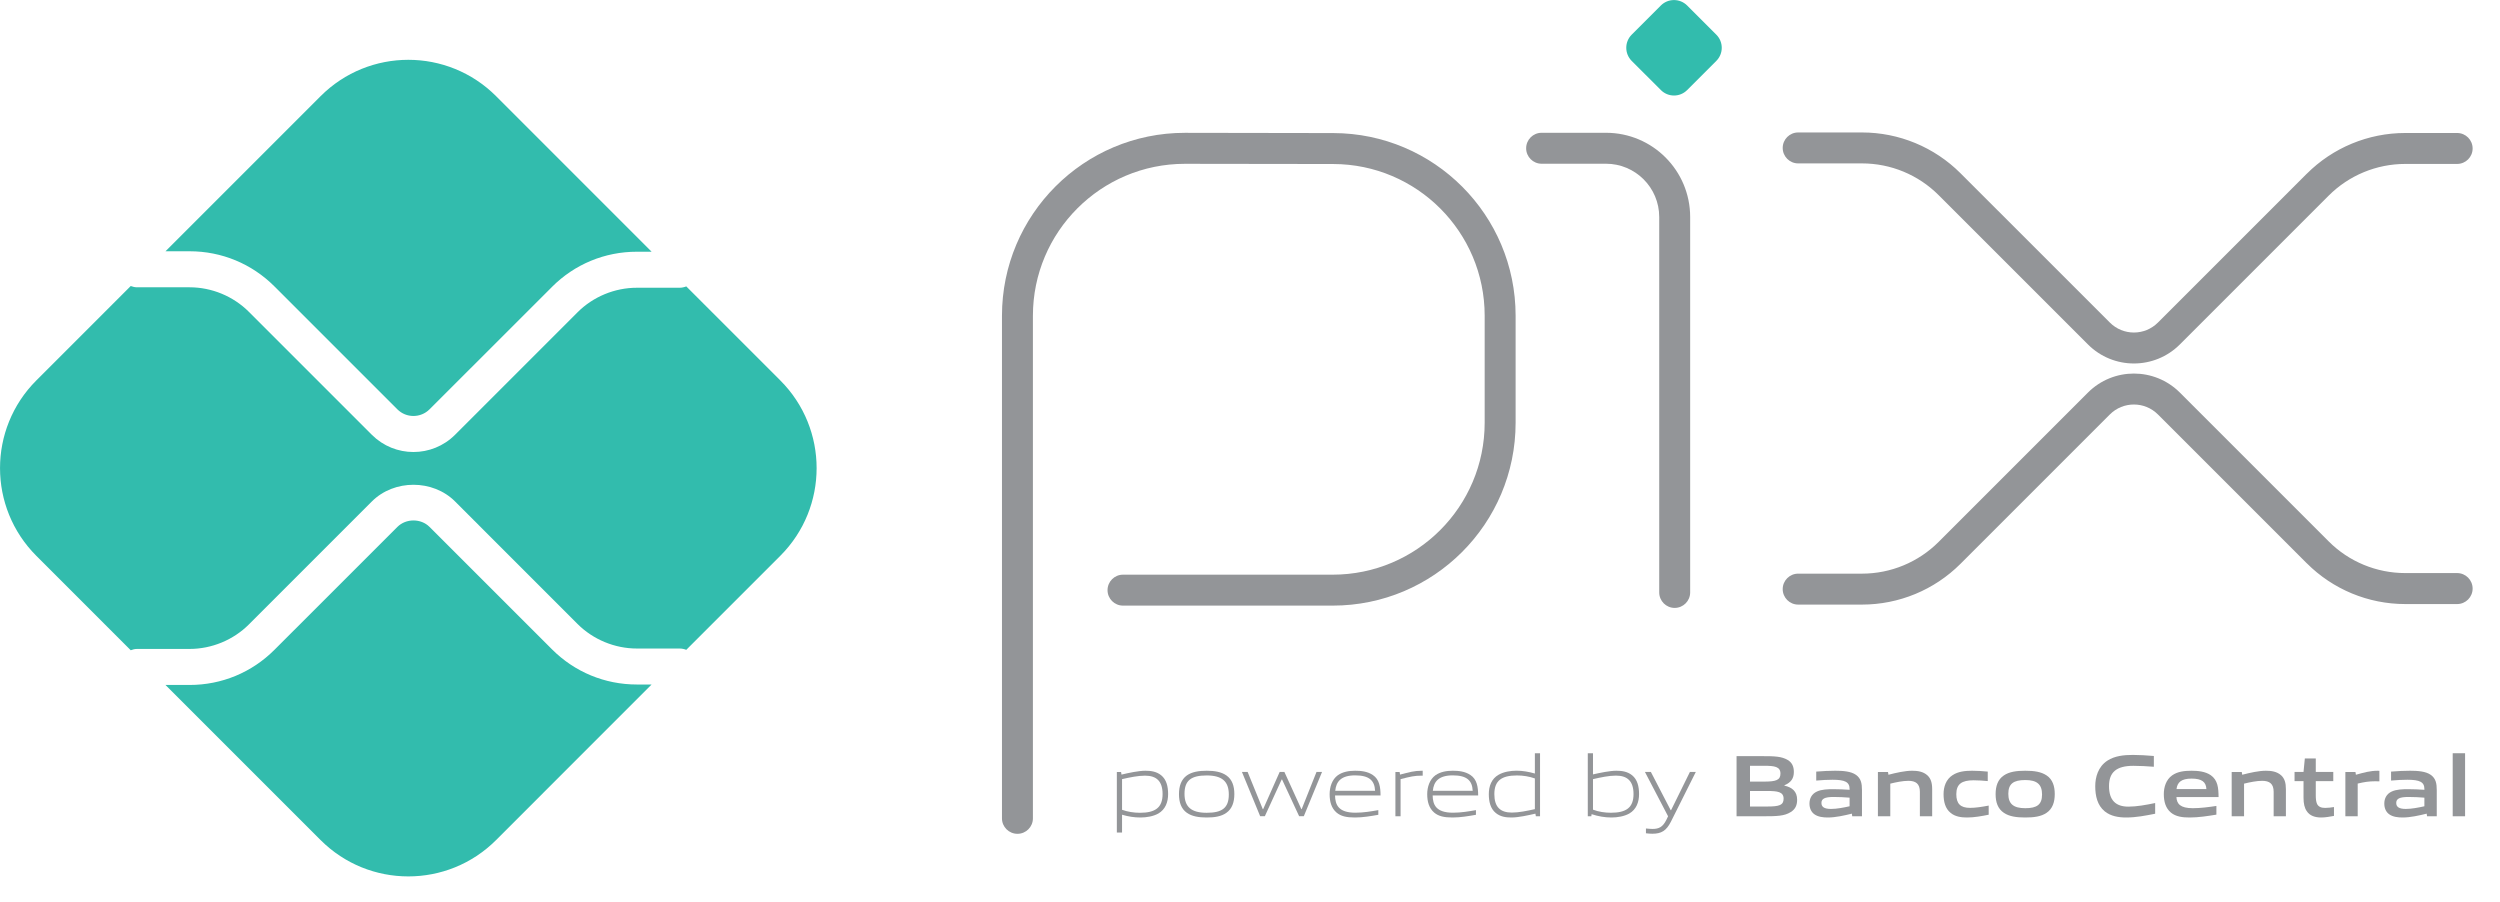
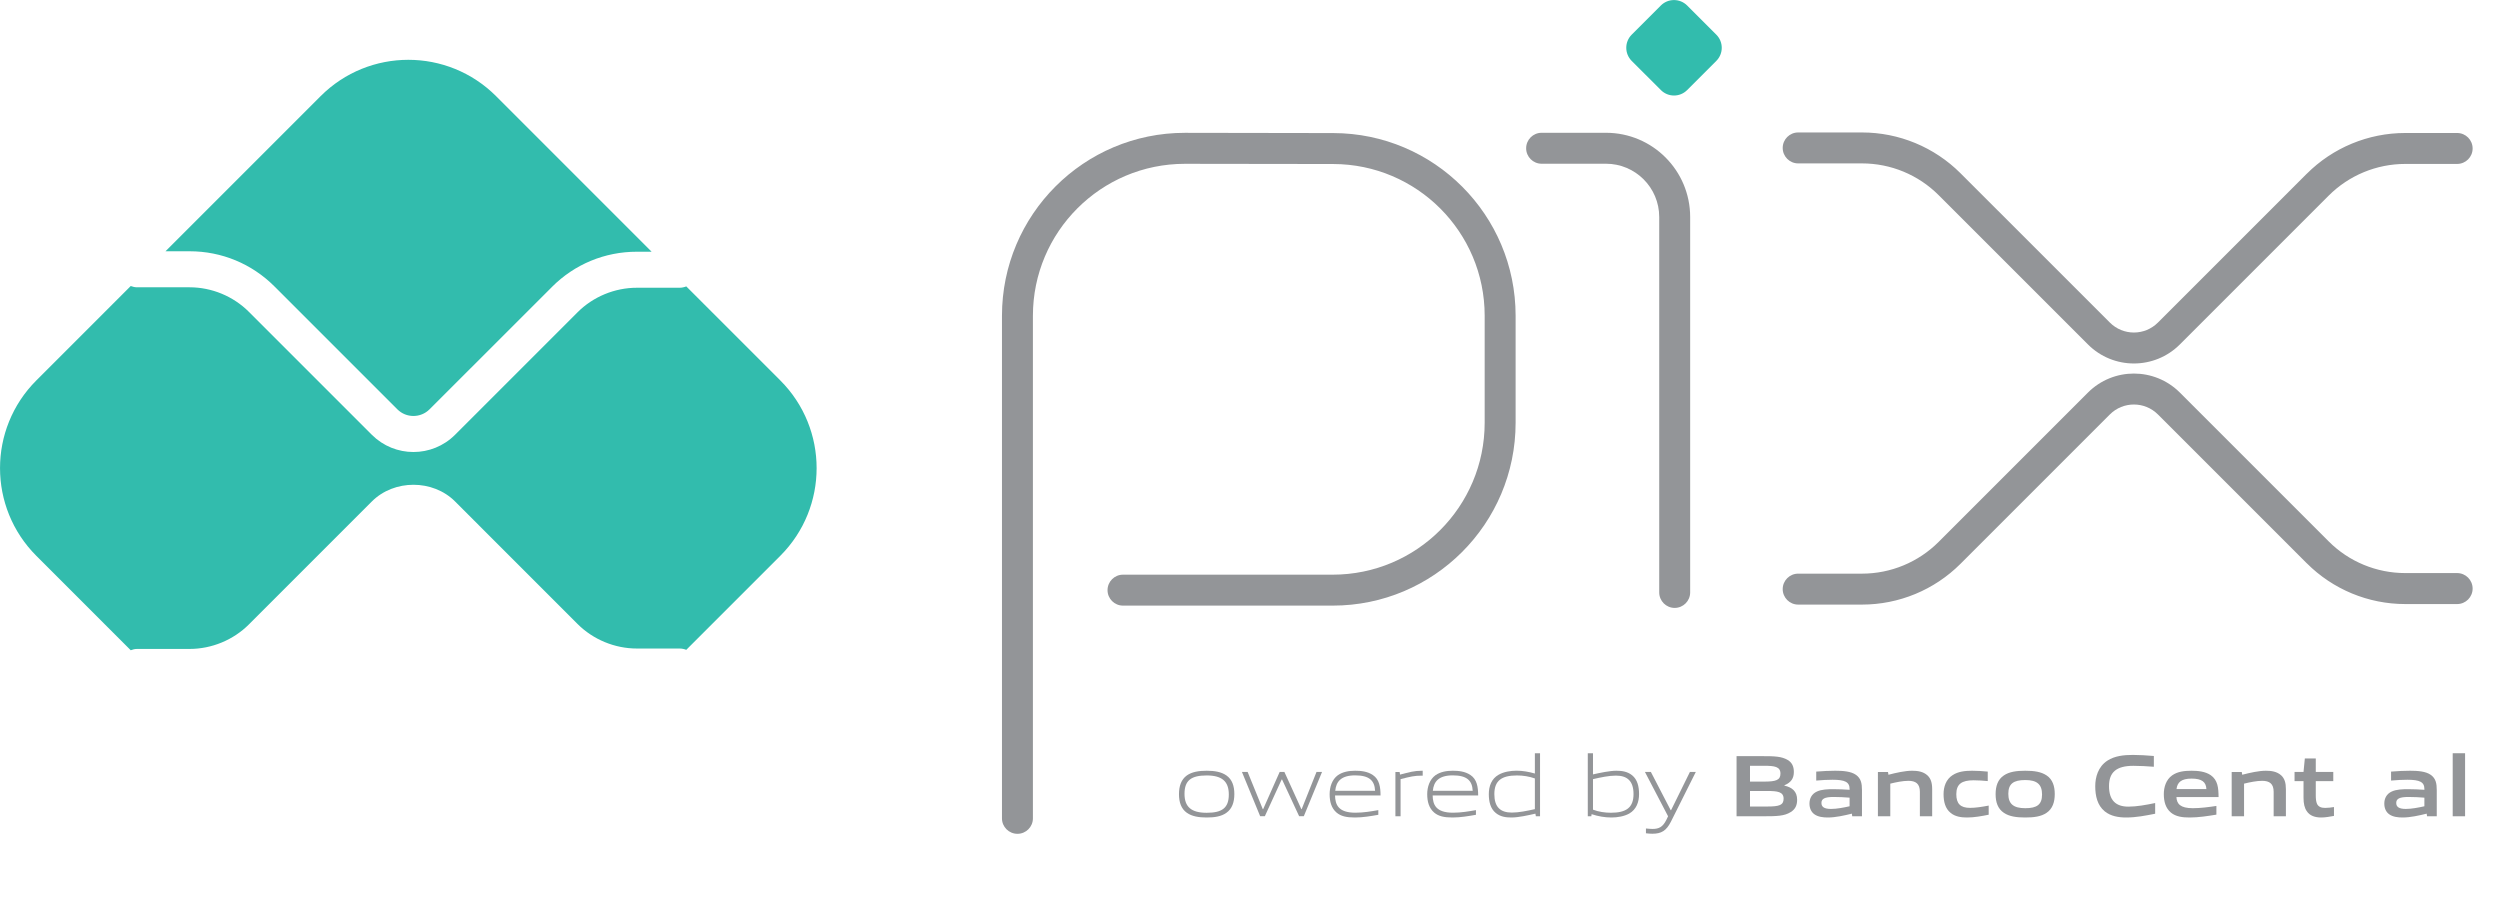
<svg xmlns="http://www.w3.org/2000/svg" fill="none" height="100%" overflow="visible" preserveAspectRatio="none" style="display: block;" viewBox="0 0 61 22" width="100%">
  <g clip-path="url(#clip0_0_7866)" id="Logopix_powered_by_Banco_Central_(Brazil,_2020) 1">
    <g id="Group 1597882797">
      <g id="layer1">
        <path clip-rule="evenodd" d="M28.911 3.997C26.863 3.997 25.203 5.657 25.203 7.705V19.968C25.203 20.176 25.034 20.345 24.826 20.345C24.617 20.345 24.448 20.176 24.448 19.968V7.705C24.448 5.239 26.446 3.241 28.911 3.241H28.912L32.533 3.247C34.991 3.252 36.981 5.246 36.981 7.704V10.314C36.981 12.779 34.983 14.777 32.518 14.777H27.401C27.193 14.777 27.024 14.608 27.024 14.4C27.024 14.191 27.193 14.022 27.401 14.022H32.518C34.565 14.022 36.226 12.362 36.226 10.314V7.704C36.226 5.662 34.573 4.006 32.531 4.002C32.531 4.002 32.531 4.002 32.531 4.002L28.911 3.997C28.911 3.997 28.911 3.997 28.911 3.997Z" fill="#939598" fill-rule="evenodd" id="path2356 (Stroke)" />
        <path clip-rule="evenodd" d="M37.238 3.618C37.238 3.409 37.407 3.24 37.615 3.24H39.186C40.321 3.24 41.24 4.16 41.24 5.295V14.455C41.24 14.664 41.071 14.833 40.862 14.833C40.654 14.833 40.485 14.664 40.485 14.455V5.295C40.485 4.577 39.903 3.995 39.186 3.995H37.615C37.407 3.995 37.238 3.826 37.238 3.618Z" fill="#939598" fill-rule="evenodd" id="path2360 (Stroke)" />
        <path d="M40.526 2.198L39.813 1.486C39.637 1.309 39.637 1.023 39.813 0.846L40.525 0.134C40.702 -0.043 40.989 -0.043 41.166 0.134L41.878 0.846C42.055 1.023 42.055 1.309 41.878 1.486L41.166 2.198C40.989 2.375 40.703 2.375 40.526 2.198Z" fill="#32BCAD" id="path2364" />
        <path clip-rule="evenodd" d="M43.498 3.609C43.498 3.401 43.667 3.232 43.875 3.232H45.433C46.334 3.232 47.199 3.59 47.836 4.227L51.48 7.87L51.48 7.87C51.804 8.195 52.33 8.195 52.654 7.87L56.284 4.24L56.285 4.24C56.922 3.603 57.786 3.245 58.688 3.245H59.954C60.163 3.245 60.332 3.414 60.332 3.623C60.332 3.831 60.163 4 59.954 4H58.688C57.987 4 57.314 4.279 56.819 4.774L53.189 8.404C52.569 9.024 51.565 9.024 50.946 8.404C50.946 8.404 50.946 8.404 50.946 8.404L47.302 4.761C46.807 4.265 46.134 3.987 45.433 3.987H43.875C43.667 3.987 43.498 3.818 43.498 3.609Z" fill="#939598" fill-rule="evenodd" id="path2368 (Stroke)" />
        <path clip-rule="evenodd" d="M52.654 10.113C52.33 9.789 51.804 9.789 51.48 10.113L51.48 10.113L47.836 13.757C47.199 14.394 46.334 14.752 45.433 14.752H43.875C43.667 14.752 43.498 14.583 43.498 14.374C43.498 14.166 43.667 13.997 43.875 13.997H45.433C46.134 13.997 46.807 13.718 47.302 13.223L50.946 9.579C50.946 9.579 50.946 9.579 50.946 9.579C51.565 8.96 52.569 8.96 53.189 9.579L56.819 13.209C57.314 13.705 57.987 13.983 58.688 13.983H59.954C60.163 13.983 60.332 14.153 60.332 14.361C60.332 14.57 60.163 14.739 59.954 14.739H58.688C57.786 14.739 56.922 14.381 56.285 13.743L56.284 13.743L52.654 10.113Z" fill="#939598" fill-rule="evenodd" id="path2372 (Stroke)" />
-         <path d="M15.54 16.702C14.758 16.702 14.023 16.398 13.47 15.845L10.481 12.857C10.271 12.646 9.906 12.647 9.696 12.857L6.696 15.856C6.144 16.409 5.408 16.713 4.627 16.713H4.038L7.823 20.498C9.005 21.68 10.921 21.68 12.104 20.498L15.899 16.702H15.54Z" fill="#32BCAD" id="path2376" />
        <path d="M4.626 6.131C5.408 6.131 6.143 6.435 6.696 6.988L9.696 9.988C9.912 10.204 10.264 10.204 10.481 9.987L13.47 6.999C14.022 6.446 14.758 6.142 15.539 6.142H15.899L12.104 2.346C10.921 1.164 9.005 1.164 7.823 2.346L4.038 6.131L4.626 6.131Z" fill="#32BCAD" id="path2380" />
        <path d="M19.039 9.282L16.745 6.988C16.695 7.008 16.64 7.021 16.582 7.021H15.539C15 7.021 14.472 7.239 14.091 7.621L11.103 10.609C10.823 10.889 10.456 11.029 10.088 11.029C9.721 11.029 9.354 10.889 9.074 10.61L6.074 7.61C5.693 7.228 5.165 7.01 4.626 7.01H3.344C3.289 7.01 3.238 6.997 3.19 6.979L0.887 9.282C-0.295 10.464 -0.295 12.38 0.887 13.563L3.19 15.866C3.238 15.847 3.289 15.834 3.344 15.834H4.626C5.165 15.834 5.693 15.616 6.074 15.235L9.074 12.235C9.616 11.693 10.561 11.693 11.103 12.235L14.091 15.224C14.472 15.605 15 15.824 15.539 15.824H16.582C16.64 15.824 16.695 15.836 16.745 15.856L19.039 13.562C20.221 12.38 20.221 10.464 19.039 9.282Z" fill="#32BCAD" id="path2384" />
-         <path d="M27.939 18.926C27.77 18.926 27.573 18.966 27.378 19.011V19.759C27.513 19.808 27.667 19.832 27.815 19.832C28.189 19.832 28.367 19.705 28.367 19.375C28.367 19.065 28.222 18.926 27.939 18.926ZM27.251 20.314V18.836H27.354L27.365 18.9C27.538 18.859 27.778 18.806 27.95 18.806C28.089 18.806 28.222 18.827 28.333 18.917C28.462 19.022 28.502 19.191 28.502 19.375C28.502 19.568 28.438 19.75 28.262 19.851C28.14 19.919 27.975 19.947 27.828 19.947C27.675 19.947 27.53 19.924 27.378 19.879V20.314H27.251Z" fill="#939598" id="path2388" />
        <path d="M29.444 18.921C29.069 18.921 28.902 19.039 28.902 19.369C28.902 19.688 29.067 19.832 29.444 19.832C29.816 19.832 29.983 19.716 29.983 19.386C29.983 19.067 29.818 18.921 29.444 18.921ZM29.925 19.832C29.801 19.922 29.634 19.947 29.444 19.947C29.249 19.947 29.081 19.919 28.959 19.832C28.822 19.735 28.767 19.577 28.767 19.378C28.767 19.18 28.822 19.02 28.959 18.921C29.081 18.834 29.249 18.806 29.444 18.806C29.636 18.806 29.801 18.834 29.925 18.921C30.065 19.02 30.118 19.18 30.118 19.375C30.118 19.575 30.062 19.735 29.925 19.832Z" fill="#939598" id="path2392" />
        <path d="M31.699 19.916L31.282 19.019H31.273L30.862 19.916H30.748L30.303 18.835H30.442L30.812 19.743H30.821L31.224 18.835H31.339L31.753 19.743H31.761L32.123 18.835H32.258L31.813 19.916H31.699Z" fill="#939598" id="path2396" />
        <path d="M33.066 18.919C32.719 18.919 32.601 19.073 32.58 19.296H33.552C33.541 19.05 33.415 18.919 33.066 18.919ZM33.062 19.947C32.854 19.947 32.719 19.917 32.612 19.827C32.485 19.718 32.443 19.56 32.443 19.378C32.443 19.204 32.5 19.02 32.644 18.915C32.764 18.832 32.912 18.806 33.066 18.806C33.205 18.806 33.366 18.821 33.498 18.911C33.655 19.016 33.685 19.2 33.685 19.41H32.575C32.58 19.632 32.652 19.83 33.072 19.83C33.271 19.83 33.458 19.797 33.631 19.767V19.881C33.451 19.913 33.252 19.947 33.062 19.947Z" fill="#939598" id="path2400" />
        <path d="M34.048 19.917V18.836H34.151L34.161 18.9C34.391 18.842 34.498 18.806 34.699 18.806H34.714V18.926H34.684C34.515 18.926 34.412 18.949 34.174 19.011V19.917H34.048Z" fill="#939598" id="path2404" />
        <path d="M35.448 18.919C35.101 18.919 34.983 19.073 34.961 19.296H35.934C35.923 19.05 35.797 18.919 35.448 18.919ZM35.443 19.947C35.236 19.947 35.101 19.917 34.994 19.827C34.867 19.718 34.824 19.56 34.824 19.378C34.824 19.204 34.882 19.02 35.026 18.915C35.146 18.832 35.294 18.806 35.448 18.806C35.587 18.806 35.748 18.821 35.88 18.911C36.037 19.016 36.067 19.2 36.067 19.41H34.957C34.961 19.632 35.034 19.83 35.454 19.83C35.653 19.83 35.84 19.797 36.013 19.767V19.881C35.833 19.913 35.634 19.947 35.443 19.947Z" fill="#939598" id="path2408" />
        <path d="M37.451 18.994C37.316 18.945 37.162 18.921 37.014 18.921C36.639 18.921 36.462 19.048 36.462 19.377C36.462 19.69 36.607 19.827 36.89 19.827C37.059 19.827 37.256 19.786 37.451 19.743V18.994ZM37.475 19.917L37.464 19.853C37.29 19.893 37.05 19.947 36.879 19.947C36.74 19.947 36.607 19.928 36.496 19.836C36.367 19.731 36.327 19.561 36.327 19.377C36.327 19.185 36.391 19.002 36.566 18.904C36.689 18.833 36.853 18.805 37.003 18.805C37.153 18.805 37.299 18.831 37.451 18.874V18.379H37.577V19.917H37.475Z" fill="#939598" id="path2412" />
        <path d="M39.43 18.925C39.261 18.925 39.064 18.966 38.869 19.011V19.756C39.006 19.808 39.158 19.831 39.306 19.831C39.681 19.831 39.858 19.705 39.858 19.375C39.858 19.065 39.713 18.925 39.43 18.925ZM39.753 19.851C39.631 19.919 39.466 19.947 39.319 19.947C39.158 19.947 38.997 19.919 38.835 19.866L38.828 19.917H38.742V18.379H38.869V18.895C39.042 18.857 39.276 18.806 39.441 18.806C39.58 18.806 39.713 18.827 39.824 18.917C39.953 19.022 39.993 19.191 39.993 19.375C39.993 19.568 39.929 19.75 39.753 19.851Z" fill="#939598" id="path2416" />
        <path d="M40.161 20.332V20.215C40.223 20.221 40.281 20.226 40.322 20.226C40.478 20.226 40.572 20.18 40.66 20.003L40.701 19.917L40.136 18.835H40.281L40.765 19.769H40.774L41.234 18.835H41.378L40.77 20.05C40.658 20.27 40.538 20.343 40.318 20.343C40.268 20.343 40.215 20.339 40.161 20.332Z" fill="#939598" id="path2420" />
        <path d="M43.12 19.3H42.7V19.679H43.121C43.411 19.679 43.52 19.647 43.52 19.488C43.52 19.319 43.37 19.3 43.12 19.3ZM43.042 18.685H42.7V19.071H43.044C43.329 19.071 43.443 19.037 43.443 18.876C43.443 18.705 43.299 18.685 43.042 18.685ZM43.694 19.814C43.539 19.913 43.353 19.917 43.012 19.917H42.372V18.45H42.997C43.291 18.45 43.471 18.454 43.621 18.544C43.728 18.608 43.77 18.707 43.77 18.835C43.77 18.989 43.706 19.092 43.539 19.161V19.169C43.728 19.212 43.85 19.309 43.85 19.516C43.85 19.658 43.798 19.75 43.694 19.814Z" fill="#939598" id="path2424" />
        <path d="M45.13 19.463C45.004 19.453 44.876 19.446 44.741 19.446C44.52 19.446 44.443 19.491 44.443 19.592C44.443 19.686 44.507 19.738 44.676 19.738C44.818 19.738 44.987 19.705 45.13 19.673V19.463ZM45.194 19.917L45.186 19.853C45.002 19.898 44.788 19.947 44.599 19.947C44.483 19.947 44.359 19.932 44.271 19.868C44.19 19.81 44.151 19.716 44.151 19.607C44.151 19.485 44.205 19.371 44.334 19.313C44.447 19.26 44.599 19.256 44.738 19.256C44.852 19.256 45.004 19.262 45.13 19.271V19.251C45.13 19.082 45.019 19.026 44.715 19.026C44.597 19.026 44.453 19.033 44.316 19.046V18.827C44.468 18.814 44.64 18.806 44.781 18.806C44.97 18.806 45.165 18.821 45.285 18.906C45.409 18.994 45.432 19.116 45.432 19.277V19.917L45.194 19.917Z" fill="#939598" id="path2428" />
        <path d="M46.845 19.917V19.32C46.845 19.123 46.744 19.052 46.564 19.052C46.431 19.052 46.264 19.086 46.123 19.121V19.917H45.821V18.836H46.067L46.078 18.904C46.268 18.855 46.481 18.806 46.656 18.806C46.789 18.806 46.924 18.825 47.027 18.917C47.112 18.994 47.145 19.101 47.145 19.256V19.917H46.845Z" fill="#939598" id="path2432" />
        <path d="M47.998 19.947C47.858 19.947 47.706 19.928 47.595 19.834C47.462 19.727 47.423 19.558 47.423 19.375C47.423 19.204 47.479 19.018 47.644 18.913C47.779 18.825 47.946 18.806 48.12 18.806C48.244 18.806 48.366 18.814 48.501 18.827V19.058C48.392 19.048 48.261 19.039 48.156 19.039C47.869 19.039 47.734 19.129 47.734 19.378C47.734 19.611 47.835 19.712 48.07 19.712C48.207 19.712 48.368 19.686 48.524 19.656V19.879C48.355 19.913 48.171 19.947 47.998 19.947Z" fill="#939598" id="path2436" />
        <path d="M49.417 19.033C49.13 19.033 49.003 19.123 49.003 19.369C49.003 19.615 49.128 19.72 49.417 19.72C49.702 19.72 49.826 19.632 49.826 19.386C49.826 19.14 49.704 19.033 49.417 19.033ZM49.935 19.834C49.802 19.924 49.629 19.947 49.417 19.947C49.2 19.947 49.027 19.922 48.896 19.834C48.746 19.735 48.693 19.573 48.693 19.378C48.693 19.183 48.746 19.018 48.896 18.919C49.027 18.831 49.2 18.806 49.417 18.806C49.631 18.806 49.802 18.831 49.935 18.919C50.085 19.018 50.136 19.183 50.136 19.375C50.136 19.57 50.083 19.735 49.935 19.834Z" fill="#939598" id="path2440" />
        <path d="M51.88 19.947C51.698 19.947 51.501 19.917 51.353 19.795C51.177 19.649 51.124 19.425 51.124 19.182C51.124 18.966 51.192 18.709 51.421 18.559C51.599 18.444 51.82 18.42 52.042 18.42C52.205 18.42 52.372 18.431 52.554 18.446V18.709C52.398 18.696 52.205 18.686 52.055 18.686C51.638 18.686 51.46 18.844 51.46 19.182C51.46 19.527 51.625 19.682 51.933 19.682C52.134 19.682 52.359 19.641 52.586 19.594V19.855C52.359 19.9 52.121 19.947 51.88 19.947Z" fill="#939598" id="path2444" />
        <path d="M53.474 18.998C53.223 18.998 53.127 19.089 53.107 19.253H53.836C53.827 19.078 53.724 18.998 53.474 18.998ZM53.428 19.947C53.251 19.947 53.09 19.926 52.97 19.827C52.842 19.72 52.797 19.56 52.797 19.375C52.797 19.21 52.85 19.026 53 18.919C53.133 18.825 53.302 18.806 53.474 18.806C53.628 18.806 53.81 18.823 53.943 18.915C54.116 19.037 54.131 19.226 54.133 19.448H53.105C53.112 19.613 53.199 19.72 53.504 19.72C53.692 19.72 53.902 19.692 54.08 19.665V19.877C53.872 19.911 53.645 19.947 53.428 19.947Z" fill="#939598" id="path2448" />
        <path d="M55.477 19.917V19.32C55.477 19.123 55.376 19.052 55.196 19.052C55.063 19.052 54.896 19.086 54.755 19.121V19.917H54.453V18.836H54.699L54.71 18.904C54.901 18.855 55.113 18.806 55.288 18.806C55.421 18.806 55.556 18.825 55.659 18.917C55.744 18.994 55.776 19.101 55.776 19.256V19.917H55.477Z" fill="#939598" id="path2452" />
        <path d="M56.636 19.947C56.491 19.947 56.358 19.906 56.285 19.792C56.231 19.715 56.206 19.61 56.206 19.465V19.06H55.987V18.835H56.206L56.238 18.507H56.505V18.835H56.932V19.06H56.505V19.407C56.505 19.491 56.512 19.561 56.535 19.613C56.568 19.685 56.638 19.713 56.733 19.713C56.803 19.713 56.889 19.702 56.949 19.692V19.908C56.85 19.927 56.737 19.947 56.636 19.947Z" fill="#939598" id="path2456" />
-         <path d="M57.227 19.917V18.836H57.473L57.484 18.904C57.683 18.849 57.831 18.806 58.019 18.806C58.028 18.806 58.04 18.806 58.057 18.808V19.065C58.023 19.063 57.983 19.063 57.953 19.063C57.805 19.063 57.693 19.08 57.528 19.119V19.917L57.227 19.917Z" fill="#939598" id="path2460" />
        <path d="M59.155 19.463C59.029 19.453 58.901 19.446 58.766 19.446C58.545 19.446 58.468 19.491 58.468 19.592C58.468 19.686 58.532 19.738 58.701 19.738C58.843 19.738 59.012 19.705 59.155 19.673V19.463ZM59.22 19.917L59.211 19.853C59.027 19.898 58.813 19.947 58.624 19.947C58.508 19.947 58.384 19.932 58.296 19.868C58.215 19.81 58.177 19.716 58.177 19.607C58.177 19.485 58.23 19.371 58.359 19.313C58.472 19.26 58.624 19.256 58.764 19.256C58.877 19.256 59.029 19.262 59.155 19.271V19.251C59.155 19.082 59.044 19.026 58.74 19.026C58.622 19.026 58.478 19.033 58.342 19.046V18.827C58.493 18.814 58.665 18.806 58.806 18.806C58.995 18.806 59.19 18.821 59.31 18.906C59.434 18.994 59.457 19.116 59.457 19.277V19.917L59.22 19.917Z" fill="#939598" id="path2464" />
        <path d="M59.846 18.379H60.148V19.917H59.846V18.379Z" fill="#939598" id="path2466" />
      </g>
    </g>
  </g>
  <defs>
    <clipPath id="clip0_0_7866">
      <rect fill="white" height="21.383" width="60.337" />
    </clipPath>
  </defs>
</svg>